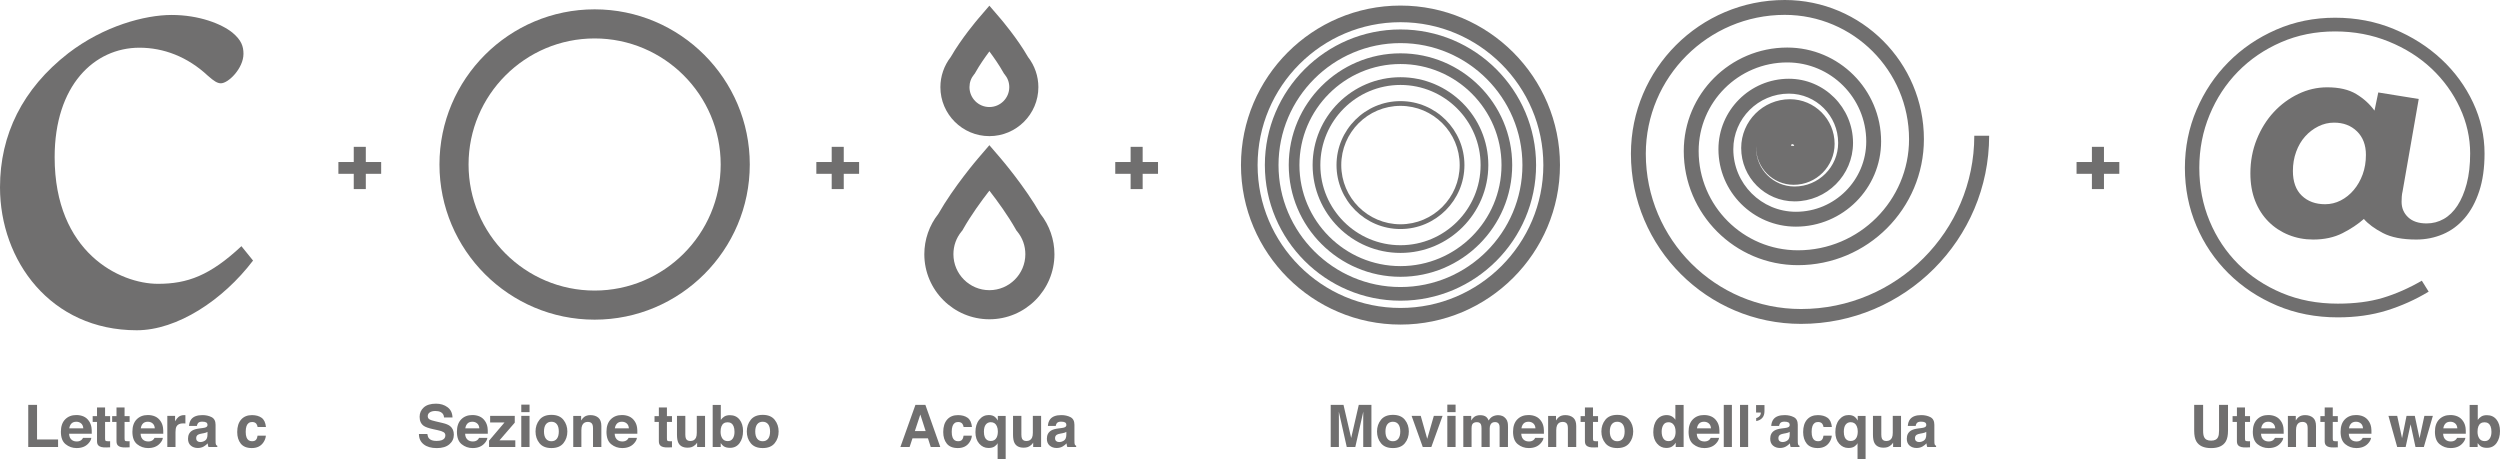
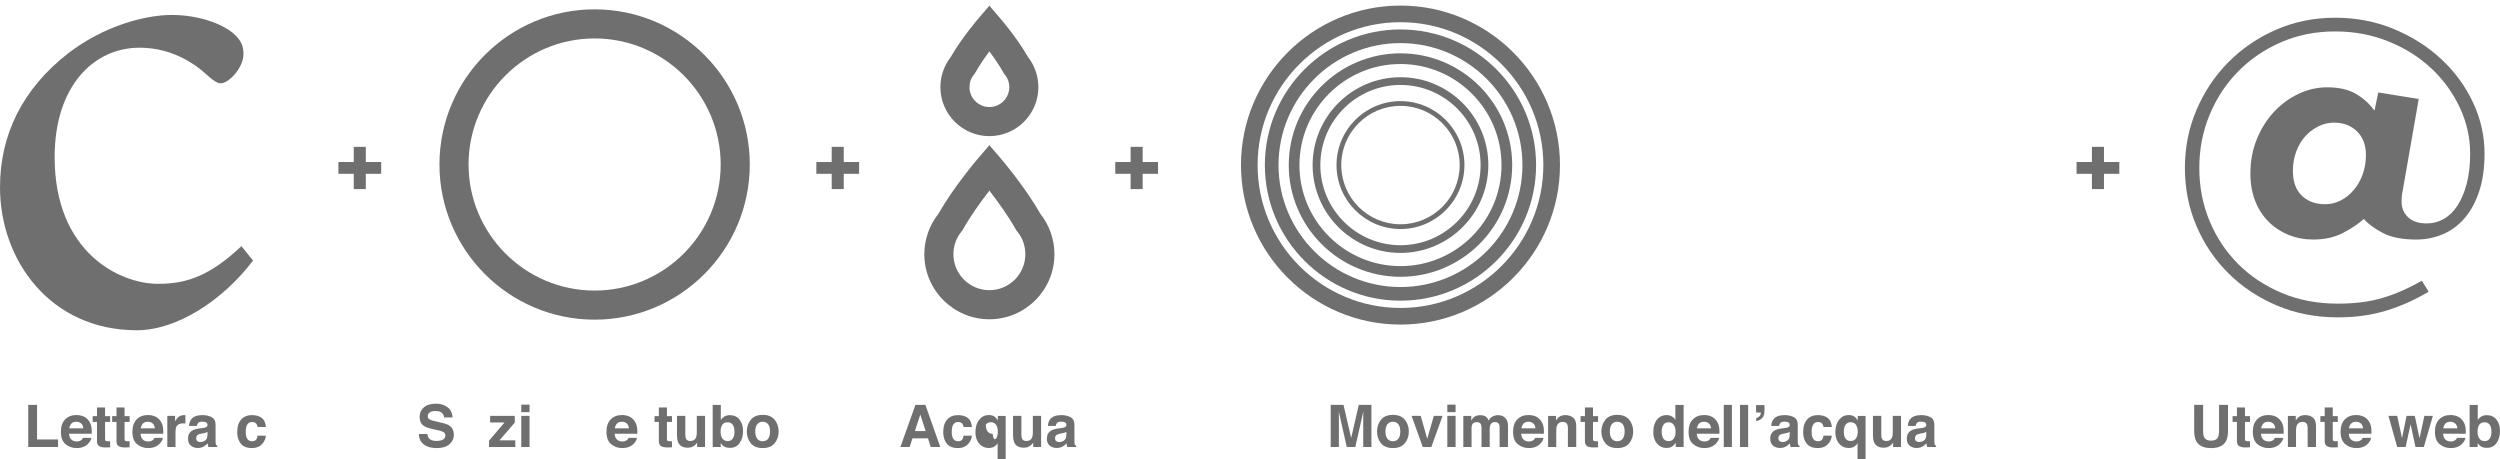
<svg xmlns="http://www.w3.org/2000/svg" version="1.1" x="0px" y="0px" width="213.603px" height="39.247px" viewBox="0 0 213.603 39.247" enable-background="new 0 0 213.603 39.247" xml:space="preserve">
  <defs>

</defs>
  <path fill="#706F6F" d="M50.805,3.284c-5.939,0-10.771,4.832-10.771,10.771c0,5.939,4.832,10.771,10.771,10.771   c5.939,0,10.771-4.832,10.771-10.771C61.576,8.116,56.744,3.284,50.805,3.284 M50.805,27.312c-7.31,0-13.257-5.947-13.257-13.257   S43.495,0.798,50.805,0.798c7.31,0,13.257,5.947,13.257,13.257S58.115,27.312,50.805,27.312" />
  <path fill="#706F6F" d="M198.661,17.449c0.469,0,0.913-0.107,1.333-0.322c0.42-0.214,0.791-0.512,1.113-0.893   c0.322-0.381,0.576-0.825,0.762-1.333c0.185-0.508,0.278-1.064,0.278-1.67c0-0.839-0.254-1.508-0.762-2.006   c-0.508-0.498-1.162-0.747-1.962-0.747c-0.469,0-0.918,0.107-1.348,0.322c-0.429,0.215-0.805,0.503-1.127,0.864   c-0.323,0.362-0.577,0.796-0.762,1.304c-0.186,0.508-0.278,1.054-0.278,1.64c0,0.918,0.253,1.621,0.761,2.109   C197.177,17.205,197.841,17.449,198.661,17.449 M199.745,27.116c-1.875,0-3.608-0.337-5.2-1.01   c-1.591-0.674-2.973-1.592-4.144-2.754c-1.172-1.162-2.085-2.514-2.739-4.057c-0.655-1.543-0.982-3.193-0.982-4.951   c0-1.757,0.332-3.412,0.996-4.965c0.664-1.552,1.572-2.909,2.725-4.071c1.152-1.162,2.509-2.085,4.071-2.769   c1.562-0.683,3.242-1.025,5.039-1.025c1.796,0,3.471,0.322,5.023,0.967c1.553,0.644,2.905,1.504,4.058,2.578   c1.152,1.074,2.055,2.309,2.709,3.705s0.981,2.847,0.981,4.35c0,1.23-0.151,2.305-0.454,3.222c-0.303,0.918-0.717,1.685-1.245,2.3   c-0.527,0.615-1.147,1.074-1.86,1.377c-0.713,0.302-1.469,0.454-2.27,0.454c-1.191,0-2.143-0.186-2.856-0.557   c-0.713-0.371-1.255-0.771-1.626-1.201c-0.508,0.449-1.118,0.855-1.83,1.216c-0.714,0.361-1.548,0.542-2.505,0.542   c-0.742,0-1.44-0.132-2.094-0.396c-0.655-0.264-1.226-0.639-1.714-1.128c-0.489-0.488-0.869-1.078-1.143-1.772   c-0.273-0.693-0.41-1.479-0.41-2.358c0-1.035,0.181-2.001,0.542-2.9c0.361-0.898,0.845-1.674,1.45-2.329   c0.605-0.654,1.304-1.171,2.095-1.552c0.791-0.381,1.615-0.571,2.475-0.571c1.015,0,1.84,0.19,2.475,0.571   c0.634,0.381,1.157,0.854,1.567,1.42l0.323-1.552l3.456,0.557l-1.377,7.879c-0.039,0.157-0.063,0.318-0.073,0.484   s-0.014,0.307-0.014,0.424c0,0.528,0.185,0.967,0.556,1.318c0.371,0.352,0.898,0.528,1.582,0.528c0.527,0,1.015-0.127,1.464-0.381   c0.449-0.254,0.84-0.634,1.172-1.142c0.332-0.508,0.596-1.133,0.791-1.875s0.293-1.601,0.293-2.578c0-1.347-0.293-2.651-0.879-3.911   c-0.586-1.259-1.391-2.372-2.416-3.339c-1.026-0.967-2.246-1.738-3.662-2.314s-2.944-0.864-4.584-0.864   c-1.66,0-3.198,0.307-4.614,0.923c-1.416,0.615-2.641,1.45-3.676,2.504c-1.036,1.055-1.846,2.29-2.432,3.706   c-0.585,1.416-0.878,2.924-0.878,4.525c0,1.622,0.293,3.135,0.878,4.541c0.586,1.406,1.401,2.632,2.446,3.676   c1.045,1.044,2.29,1.87,3.735,2.475c1.445,0.605,3.037,0.908,4.775,0.908c1.465,0,2.748-0.166,3.852-0.498   c1.103-0.332,2.212-0.82,3.325-1.464l0.586,0.937c-1.133,0.683-2.329,1.22-3.589,1.611C202.66,26.921,201.268,27.116,199.745,27.116   " />
  <polygon fill="#706F6F" points="71.061,14.851 69.749,14.851 69.749,13.843 71.061,13.843 71.061,12.546 72.091,12.546    72.091,13.843 73.403,13.843 73.403,14.851 72.091,14.851 72.091,16.156 71.061,16.156 " />
  <polygon fill="#706F6F" points="96.601,14.851 95.289,14.851 95.289,13.843 96.601,13.843 96.601,12.546 97.63,12.546 97.63,13.843    98.943,13.843 98.943,14.851 97.63,14.851 97.63,16.156 96.601,16.156 " />
  <polygon fill="#706F6F" points="30.225,14.851 28.913,14.851 28.913,13.843 30.225,13.843 30.225,12.546 31.255,12.546    31.255,13.843 32.567,13.843 32.567,14.851 31.255,14.851 31.255,16.156 30.225,16.156 " />
  <polygon fill="#706F6F" points="178.735,14.851 177.423,14.851 177.423,13.843 178.735,13.843 178.735,12.546 179.765,12.546    179.765,13.843 181.077,13.843 181.077,14.851 179.765,14.851 179.765,16.156 178.735,16.156 " />
  <g>
    <path fill="#706F6F" d="M119.658,1.897c-6.731,0-12.207,5.476-12.207,12.207c0,6.732,5.476,12.208,12.207,12.208    c6.731,0,12.207-5.476,12.207-12.208C131.865,7.373,126.389,1.897,119.658,1.897 M119.658,27.732    c-7.514,0-13.628-6.113-13.628-13.628c0-7.514,6.114-13.628,13.628-13.628c7.514,0,13.628,6.114,13.628,13.628    C133.286,21.619,127.172,27.732,119.658,27.732" />
    <path fill="#706F6F" d="M119.658,3.683c-5.746,0-10.42,4.675-10.42,10.421c0,5.746,4.674,10.42,10.42,10.42    c5.746,0,10.42-4.674,10.42-10.42C130.078,8.358,125.404,3.683,119.658,3.683 M119.658,25.691c-6.389,0-11.587-5.198-11.587-11.587    s5.198-11.587,11.587-11.587c6.389,0,11.587,5.198,11.587,11.587S126.047,25.691,119.658,25.691" />
    <path fill="#706F6F" d="M119.658,5.47c-4.76,0-8.633,3.873-8.633,8.634c0,4.76,3.873,8.633,8.633,8.633    c4.76,0,8.633-3.873,8.633-8.633C128.291,9.343,124.418,5.47,119.658,5.47 M119.658,23.65c-5.264,0-9.546-4.283-9.546-9.546    c0-5.264,4.282-9.547,9.546-9.547c5.264,0,9.546,4.283,9.546,9.547C129.204,19.367,124.922,23.65,119.658,23.65" />
    <path fill="#706F6F" d="M119.658,7.258c-3.775,0-6.846,3.071-6.846,6.846c0,3.775,3.071,6.847,6.846,6.847    c3.775,0,6.846-3.072,6.846-6.847C126.504,10.329,123.433,7.258,119.658,7.258 M119.658,21.61c-4.139,0-7.506-3.367-7.506-7.506    c0-4.138,3.367-7.506,7.506-7.506c4.139,0,7.506,3.368,7.506,7.506C127.164,18.243,123.797,21.61,119.658,21.61" />
    <path fill="#706F6F" d="M119.658,9.045c-2.79,0-5.059,2.269-5.059,5.059s2.269,5.059,5.059,5.059c2.79,0,5.059-2.269,5.059-5.059    S122.448,9.045,119.658,9.045 M119.658,19.569c-3.013,0-5.465-2.452-5.465-5.465s2.452-5.465,5.465-5.465    c3.013,0,5.465,2.452,5.465,5.465S122.671,19.569,119.658,19.569" />
    <path fill="#706F6F" d="M84.534,16.289c-0.676,0.872-1.582,2.111-2.247,3.295l-0.054,0.097l-0.071,0.086    c-0.459,0.556-0.701,1.231-0.701,1.954c0,1.694,1.379,3.072,3.073,3.072c1.694,0,3.073-1.378,3.073-3.072    c0-0.723-0.242-1.398-0.701-1.954l-0.071-0.086l-0.054-0.097C86.114,18.398,85.21,17.159,84.534,16.289 M84.534,27.279    c-3.065,0-5.559-2.493-5.559-5.558c0-1.25,0.425-2.469,1.197-3.446c1.32-2.319,3.333-4.672,3.419-4.772l0.943-1.098l0.943,1.098    c0.086,0.1,2.099,2.453,3.419,4.772c0.772,0.977,1.197,2.196,1.197,3.446C90.093,24.786,87.599,27.279,84.534,27.279" />
    <path fill="#706F6F" d="M84.534,4.394c-0.394,0.529-0.841,1.171-1.187,1.788l-0.055,0.097l-0.07,0.086    c-0.254,0.307-0.388,0.68-0.388,1.08c0,0.938,0.763,1.7,1.7,1.7c0.937,0,1.7-0.762,1.7-1.7c0-0.4-0.134-0.773-0.388-1.08    l-0.07-0.086l-0.055-0.097C85.374,5.564,84.928,4.922,84.534,4.394 M84.534,11.631c-2.308,0-4.186-1.878-4.186-4.186    c0-0.93,0.313-1.839,0.883-2.571c0.919-1.605,2.301-3.221,2.36-3.29l0.943-1.098l0.943,1.098c0.059,0.069,1.441,1.685,2.36,3.29    c0.57,0.732,0.883,1.641,0.883,2.571C88.72,9.753,86.842,11.631,84.534,11.631" />
-     <path fill="#706F6F" d="M153.055,12.461h0.241c-0.007-0.081-0.075-0.145-0.157-0.145c-0.059,0-0.106,0.047-0.106,0.105    C153.033,12.438,153.042,12.452,153.055,12.461 M153.88,27.673c-8.013,0-14.532-6.519-14.532-14.531    C139.348,5.895,145.244,0,152.49,0c6.557,0,11.891,5.334,11.891,11.891c0,5.936-4.829,10.765-10.765,10.765    c-5.378,0-9.753-4.375-9.753-9.752c0-4.875,3.966-8.841,8.841-8.841c4.423,0,8.02,3.598,8.02,8.02c0,4.015-3.266,7.282-7.281,7.282    c-3.649,0-6.618-2.968-6.618-6.617c0-3.319,2.701-6.019,6.019-6.019c3.023,0,5.481,2.459,5.481,5.481    c0,2.754-2.241,4.996-4.996,4.996c-2.514,0-4.56-2.046-4.56-4.56c0-2.298,1.87-4.168,4.168-4.168c2.103,0,3.814,1.711,3.814,3.814    c0,1.928-1.569,3.497-3.496,3.497c-1.771,0-3.211-1.44-3.211-3.21c0-0.048,0.001-0.094,0.003-0.141    c-0.005,0.069-0.007,0.138-0.007,0.208c0,1.813,1.475,3.289,3.289,3.289c2.054,0,3.725-1.671,3.725-3.725    c0-2.322-1.888-4.21-4.21-4.21c-2.618,0-4.748,2.13-4.748,4.748c0,2.948,2.399,5.346,5.347,5.346c3.314,0,6.011-2.696,6.011-6.011    c0-3.721-3.028-6.749-6.75-6.749c-4.174,0-7.57,3.396-7.57,7.57c0,4.677,3.805,8.481,8.482,8.481c5.235,0,9.495-4.259,9.495-9.494    c0-5.856-4.765-10.621-10.621-10.621c-6.545,0-11.871,5.326-11.871,11.872c0,7.311,5.949,13.26,13.261,13.26    c8.163,0,14.805-6.641,14.805-14.805h1.27C169.955,20.462,162.744,27.673,153.88,27.673" />
    <path fill="#706F6F" d="M20.627,21.034c-2.689,2.514-4.618,3.216-7.131,3.216c-3.274,0-8.827-2.69-8.827-10.818    c0-6.14,3.39-9.356,7.248-9.356c2.046,0,4.092,0.76,5.846,2.398c0.526,0.467,0.818,0.643,1.11,0.643    c0.643,0,1.929-1.287,1.929-2.515c0-0.642-0.175-1.167-0.935-1.808c-0.935-0.758-2.864-1.516-5.202-1.516    c-2.28,0-5.787,0.933-8.827,3.266C1.926,7.585,0,11.503,0,16.005c0,6.257,4.319,12.213,11.684,12.213    c3.448,0,7.365-2.568,9.937-5.956L20.627,21.034z" />
  </g>
  <g>
    <path fill="#706F6F" d="M2.413,34.594h0.752v2.952h1.797v0.647H2.413V34.594z" />
    <path fill="#706F6F" d="M7.145,35.585c0.186,0.083,0.339,0.214,0.46,0.394c0.109,0.158,0.18,0.341,0.212,0.55    c0.019,0.123,0.026,0.298,0.023,0.528H5.902c0.011,0.267,0.104,0.454,0.278,0.562c0.106,0.067,0.234,0.1,0.384,0.1    c0.158,0,0.287-0.041,0.386-0.122c0.055-0.044,0.103-0.105,0.144-0.183h0.71c-0.019,0.158-0.104,0.318-0.258,0.481    c-0.238,0.259-0.571,0.388-1.001,0.388c-0.354,0-0.666-0.109-0.938-0.328c-0.271-0.218-0.405-0.573-0.405-1.065    c0-0.461,0.122-0.814,0.366-1.06c0.244-0.246,0.562-0.369,0.951-0.369C6.751,35.461,6.96,35.502,7.145,35.585z M6.104,36.186    c-0.098,0.102-0.16,0.239-0.186,0.412h1.199c-0.013-0.185-0.074-0.325-0.186-0.42c-0.11-0.096-0.248-0.144-0.412-0.144    C6.341,36.034,6.203,36.085,6.104,36.186z" />
    <path fill="#706F6F" d="M7.918,36.051v-0.496h0.371v-0.742h0.689v0.742H9.41v0.496H8.978v1.406c0,0.109,0.014,0.177,0.041,0.204    c0.027,0.027,0.112,0.041,0.254,0.041c0.021,0,0.044,0,0.067-0.001c0.023,0,0.047-0.002,0.069-0.003v0.52l-0.33,0.012    c-0.328,0.011-0.553-0.045-0.674-0.171c-0.078-0.08-0.117-0.203-0.117-0.369v-1.638H7.918z" />
    <path fill="#706F6F" d="M9.583,36.051v-0.496h0.371v-0.742h0.689v0.742h0.432v0.496h-0.432v1.406c0,0.109,0.014,0.177,0.041,0.204    c0.027,0.027,0.112,0.041,0.254,0.041c0.021,0,0.044,0,0.067-0.001c0.023,0,0.047-0.002,0.069-0.003v0.52l-0.33,0.012    c-0.328,0.011-0.553-0.045-0.674-0.171c-0.078-0.08-0.117-0.203-0.117-0.369v-1.638H9.583z" />
    <path fill="#706F6F" d="M13.255,35.585c0.186,0.083,0.339,0.214,0.46,0.394c0.109,0.158,0.18,0.341,0.212,0.55    c0.019,0.123,0.026,0.298,0.023,0.528h-1.938c0.011,0.267,0.104,0.454,0.278,0.562c0.106,0.067,0.234,0.1,0.384,0.1    c0.158,0,0.287-0.041,0.386-0.122c0.055-0.044,0.103-0.105,0.144-0.183h0.71c-0.019,0.158-0.104,0.318-0.258,0.481    c-0.238,0.259-0.571,0.388-1.001,0.388c-0.354,0-0.666-0.109-0.938-0.328c-0.271-0.218-0.405-0.573-0.405-1.065    c0-0.461,0.122-0.814,0.366-1.06c0.244-0.246,0.562-0.369,0.951-0.369C12.861,35.461,13.07,35.502,13.255,35.585z M12.214,36.186    c-0.098,0.102-0.16,0.239-0.186,0.412h1.199c-0.013-0.185-0.074-0.325-0.186-0.42c-0.11-0.096-0.248-0.144-0.412-0.144    C12.452,36.034,12.313,36.085,12.214,36.186z" />
    <path fill="#706F6F" d="M15.78,35.469c0.009,0.001,0.029,0.002,0.061,0.004v0.713c-0.045-0.005-0.084-0.008-0.117-0.01    c-0.035-0.001-0.062-0.002-0.084-0.002c-0.279,0-0.468,0.091-0.563,0.273c-0.054,0.103-0.081,0.26-0.081,0.474v1.272h-0.7v-2.661    h0.664v0.464c0.107-0.177,0.201-0.299,0.28-0.364c0.131-0.109,0.3-0.164,0.508-0.164C15.76,35.468,15.771,35.468,15.78,35.469z" />
    <path fill="#706F6F" d="M17.302,36.574c0.129-0.016,0.222-0.037,0.277-0.061c0.101-0.042,0.15-0.108,0.15-0.198    c0-0.109-0.038-0.184-0.115-0.226c-0.076-0.041-0.189-0.062-0.338-0.062c-0.166,0-0.284,0.041-0.354,0.122    c-0.05,0.06-0.083,0.142-0.1,0.244h-0.671c0.015-0.233,0.08-0.424,0.196-0.574c0.185-0.234,0.502-0.352,0.951-0.352    c0.293,0,0.553,0.058,0.78,0.173c0.227,0.116,0.341,0.333,0.341,0.654v1.221c0,0.084,0.001,0.187,0.004,0.308    c0.006,0.091,0.02,0.153,0.042,0.186s0.057,0.06,0.103,0.081v0.103h-0.757c-0.021-0.054-0.036-0.104-0.044-0.151    s-0.015-0.101-0.02-0.161c-0.097,0.104-0.208,0.193-0.334,0.266c-0.15,0.086-0.321,0.129-0.511,0.129    c-0.242,0-0.442-0.069-0.601-0.206c-0.158-0.138-0.236-0.333-0.236-0.585c0-0.327,0.127-0.564,0.381-0.71    c0.14-0.08,0.344-0.137,0.615-0.171L17.302,36.574z M17.727,36.899c-0.044,0.028-0.089,0.05-0.135,0.067    c-0.045,0.017-0.107,0.033-0.187,0.047l-0.158,0.029c-0.148,0.026-0.255,0.058-0.32,0.095c-0.109,0.063-0.164,0.162-0.164,0.295    c0,0.119,0.033,0.205,0.101,0.257c0.066,0.053,0.148,0.08,0.244,0.08c0.152,0,0.292-0.044,0.42-0.132s0.194-0.248,0.199-0.481    V36.899z" />
    <path fill="#706F6F" d="M22.009,36.486c-0.013-0.099-0.046-0.189-0.1-0.269c-0.078-0.107-0.2-0.161-0.365-0.161    c-0.234,0-0.396,0.116-0.481,0.349c-0.046,0.124-0.069,0.288-0.069,0.492c0,0.195,0.023,0.352,0.069,0.47    c0.083,0.221,0.239,0.332,0.47,0.332c0.163,0,0.279-0.044,0.348-0.132s0.109-0.202,0.125-0.342h0.71    c-0.017,0.211-0.093,0.412-0.229,0.601c-0.219,0.304-0.542,0.457-0.971,0.457c-0.428,0-0.743-0.127-0.945-0.381    s-0.303-0.583-0.303-0.988c0-0.456,0.111-0.812,0.334-1.065c0.224-0.254,0.531-0.381,0.924-0.381c0.334,0,0.607,0.075,0.82,0.225    s0.338,0.414,0.377,0.793H22.009z" />
    <path fill="#706F6F" d="M36.512,37.082c0.023,0.165,0.069,0.287,0.137,0.369c0.125,0.148,0.339,0.222,0.641,0.222    c0.182,0,0.329-0.02,0.441-0.059c0.215-0.075,0.321-0.214,0.321-0.417c0-0.119-0.052-0.211-0.157-0.276    c-0.104-0.063-0.271-0.12-0.499-0.168l-0.39-0.085c-0.383-0.084-0.646-0.177-0.79-0.276c-0.242-0.166-0.363-0.426-0.363-0.779    c0-0.322,0.118-0.59,0.355-0.803s0.586-0.32,1.046-0.32c0.384,0,0.711,0.101,0.982,0.301c0.271,0.201,0.413,0.493,0.427,0.875    h-0.723c-0.014-0.216-0.11-0.37-0.291-0.461c-0.12-0.06-0.27-0.09-0.448-0.09c-0.198,0-0.356,0.039-0.476,0.117    c-0.118,0.078-0.178,0.187-0.178,0.327c0,0.128,0.059,0.225,0.176,0.288c0.075,0.042,0.234,0.092,0.478,0.149l0.632,0.149    c0.277,0.065,0.484,0.152,0.623,0.261c0.214,0.169,0.321,0.414,0.321,0.735c0,0.329-0.127,0.602-0.381,0.819    c-0.255,0.218-0.613,0.326-1.077,0.326c-0.475,0-0.847-0.107-1.118-0.321c-0.271-0.214-0.407-0.508-0.407-0.882H36.512z" />
-     <path fill="#706F6F" d="M40.983,35.585c0.186,0.083,0.339,0.214,0.46,0.394c0.109,0.158,0.18,0.341,0.212,0.55    c0.019,0.123,0.026,0.298,0.023,0.528H39.74c0.011,0.267,0.104,0.454,0.278,0.562c0.106,0.067,0.234,0.1,0.384,0.1    c0.158,0,0.287-0.041,0.386-0.122c0.055-0.044,0.103-0.105,0.144-0.183h0.71c-0.019,0.158-0.104,0.318-0.258,0.481    c-0.238,0.259-0.571,0.388-1.001,0.388c-0.354,0-0.666-0.109-0.938-0.328c-0.271-0.218-0.405-0.573-0.405-1.065    c0-0.461,0.122-0.814,0.366-1.06c0.244-0.246,0.562-0.369,0.951-0.369C40.588,35.461,40.797,35.502,40.983,35.585z M39.942,36.186    c-0.098,0.102-0.16,0.239-0.186,0.412h1.199c-0.013-0.185-0.074-0.325-0.186-0.42c-0.11-0.096-0.248-0.144-0.412-0.144    C40.179,36.034,40.041,36.085,39.942,36.186z" />
    <path fill="#706F6F" d="M41.878,36.098v-0.566h2.104v0.579l-1.306,1.511h1.353v0.571h-2.244v-0.542l1.319-1.553H41.878z" />
    <path fill="#706F6F" d="M45.245,35.214h-0.706v-0.642h0.706V35.214z M44.539,35.531h0.706v2.661h-0.706V35.531z" />
-     <path fill="#706F6F" d="M48.138,37.867c-0.225,0.277-0.565,0.416-1.022,0.416c-0.458,0-0.799-0.139-1.023-0.416    s-0.337-0.611-0.337-1.001c0-0.383,0.112-0.716,0.337-0.998s0.565-0.422,1.023-0.422c0.457,0,0.798,0.141,1.022,0.422    s0.337,0.614,0.337,0.998C48.475,37.256,48.363,37.589,48.138,37.867z M47.582,37.483c0.109-0.145,0.163-0.351,0.163-0.617    c0-0.266-0.054-0.472-0.163-0.615c-0.109-0.144-0.266-0.216-0.469-0.216s-0.36,0.072-0.47,0.216    c-0.11,0.144-0.165,0.349-0.165,0.615c0,0.267,0.055,0.472,0.165,0.617c0.109,0.145,0.267,0.217,0.47,0.217    S47.472,37.627,47.582,37.483z" />
-     <path fill="#706F6F" d="M51.119,35.684c0.174,0.145,0.262,0.383,0.262,0.717v1.792h-0.713v-1.619c0-0.14-0.02-0.248-0.057-0.322    c-0.067-0.137-0.196-0.205-0.388-0.205c-0.234,0-0.395,0.1-0.482,0.3c-0.045,0.106-0.067,0.241-0.067,0.405v1.44h-0.695v-2.656    h0.674v0.388c0.089-0.137,0.173-0.235,0.252-0.295c0.143-0.107,0.324-0.161,0.543-0.161C50.72,35.468,50.944,35.54,51.119,35.684z" />
    <path fill="#706F6F" d="M53.761,35.585c0.186,0.083,0.339,0.214,0.46,0.394c0.109,0.158,0.18,0.341,0.212,0.55    c0.019,0.123,0.026,0.298,0.023,0.528h-1.938c0.011,0.267,0.104,0.454,0.278,0.562c0.106,0.067,0.234,0.1,0.384,0.1    c0.158,0,0.287-0.041,0.386-0.122c0.055-0.044,0.103-0.105,0.144-0.183h0.71c-0.019,0.158-0.104,0.318-0.258,0.481    c-0.238,0.259-0.571,0.388-1.001,0.388c-0.354,0-0.666-0.109-0.938-0.328c-0.271-0.218-0.405-0.573-0.405-1.065    c0-0.461,0.122-0.814,0.366-1.06c0.244-0.246,0.562-0.369,0.951-0.369C53.367,35.461,53.576,35.502,53.761,35.585z M52.72,36.186    c-0.098,0.102-0.16,0.239-0.186,0.412h1.199c-0.013-0.185-0.074-0.325-0.186-0.42c-0.11-0.096-0.248-0.144-0.412-0.144    C52.958,36.034,52.819,36.085,52.72,36.186z" />
    <path fill="#706F6F" d="M55.923,36.051v-0.496h0.371v-0.742h0.689v0.742h0.432v0.496h-0.432v1.406c0,0.109,0.014,0.177,0.041,0.204    c0.027,0.027,0.112,0.041,0.254,0.041c0.021,0,0.044,0,0.067-0.001c0.023,0,0.047-0.002,0.069-0.003v0.52l-0.33,0.012    c-0.328,0.011-0.553-0.045-0.674-0.171c-0.078-0.08-0.117-0.203-0.117-0.369v-1.638H55.923z" />
    <path fill="#706F6F" d="M58.555,35.531v1.604c0,0.151,0.019,0.265,0.054,0.342c0.063,0.135,0.188,0.203,0.372,0.203    c0.236,0,0.398-0.096,0.485-0.288c0.046-0.104,0.068-0.242,0.068-0.413v-1.448h0.706v2.661h-0.677v-0.376    c-0.007,0.008-0.022,0.033-0.049,0.073c-0.025,0.041-0.057,0.077-0.093,0.107c-0.108,0.098-0.214,0.165-0.314,0.2    c-0.102,0.036-0.221,0.054-0.357,0.054c-0.393,0-0.657-0.142-0.793-0.425c-0.076-0.156-0.115-0.387-0.115-0.691v-1.604H58.555z" />
    <path fill="#706F6F" d="M63.188,35.851c0.199,0.252,0.299,0.578,0.299,0.977c0,0.414-0.099,0.756-0.295,1.028    s-0.47,0.408-0.821,0.408c-0.222,0-0.398-0.044-0.533-0.132c-0.08-0.052-0.167-0.143-0.26-0.273v0.334h-0.686v-3.594h0.695v1.279    c0.089-0.124,0.186-0.218,0.292-0.283c0.127-0.082,0.287-0.122,0.482-0.122C62.713,35.473,62.989,35.599,63.188,35.851z     M62.607,37.472c0.1-0.145,0.15-0.335,0.15-0.571c0-0.189-0.025-0.345-0.074-0.469c-0.094-0.234-0.266-0.352-0.517-0.352    c-0.255,0-0.43,0.115-0.524,0.344c-0.05,0.122-0.074,0.28-0.074,0.474c0,0.228,0.051,0.417,0.152,0.566s0.257,0.225,0.466,0.225    C62.367,37.69,62.506,37.617,62.607,37.472z" />
    <path fill="#706F6F" d="M66.19,37.867c-0.225,0.277-0.565,0.416-1.022,0.416c-0.458,0-0.799-0.139-1.023-0.416    s-0.337-0.611-0.337-1.001c0-0.383,0.112-0.716,0.337-0.998s0.565-0.422,1.023-0.422c0.457,0,0.798,0.141,1.022,0.422    s0.337,0.614,0.337,0.998C66.527,37.256,66.415,37.589,66.19,37.867z M65.633,37.483c0.109-0.145,0.163-0.351,0.163-0.617    c0-0.266-0.054-0.472-0.163-0.615c-0.109-0.144-0.266-0.216-0.469-0.216s-0.36,0.072-0.47,0.216    c-0.11,0.144-0.165,0.349-0.165,0.615c0,0.267,0.055,0.472,0.165,0.617c0.109,0.145,0.267,0.217,0.47,0.217    S65.524,37.627,65.633,37.483z" />
    <path fill="#706F6F" d="M78.215,34.594h0.851l1.273,3.599h-0.815l-0.237-0.74h-1.325l-0.244,0.74H76.93L78.215,34.594z     M78.166,36.833h0.922l-0.455-1.416L78.166,36.833z" />
    <path fill="#706F6F" d="M82.332,36.486c-0.013-0.099-0.046-0.189-0.1-0.269c-0.078-0.107-0.2-0.161-0.365-0.161    c-0.234,0-0.396,0.116-0.481,0.349c-0.046,0.124-0.069,0.288-0.069,0.492c0,0.195,0.023,0.352,0.069,0.47    c0.083,0.221,0.239,0.332,0.47,0.332c0.163,0,0.279-0.044,0.348-0.132s0.109-0.202,0.125-0.342h0.71    c-0.017,0.211-0.093,0.412-0.229,0.601c-0.219,0.304-0.542,0.457-0.971,0.457c-0.428,0-0.743-0.127-0.945-0.381    s-0.303-0.583-0.303-0.988c0-0.456,0.111-0.812,0.334-1.065c0.224-0.254,0.531-0.381,0.924-0.381c0.334,0,0.607,0.075,0.82,0.225    s0.338,0.414,0.377,0.793H82.332z" />
-     <path fill="#706F6F" d="M85.011,35.624c0.079,0.062,0.16,0.164,0.244,0.306v-0.394h0.671v3.711h-0.688v-1.384    c-0.052,0.107-0.142,0.203-0.268,0.287c-0.126,0.084-0.298,0.126-0.516,0.126c-0.309,0-0.57-0.123-0.787-0.369    c-0.216-0.246-0.324-0.574-0.324-0.984c0-0.443,0.108-0.797,0.326-1.063c0.217-0.266,0.485-0.398,0.805-0.398    C84.695,35.461,84.875,35.515,85.011,35.624z M85.16,37.372c0.065-0.135,0.098-0.307,0.098-0.514c0-0.163-0.027-0.309-0.083-0.438    c-0.1-0.231-0.274-0.347-0.523-0.347c-0.177,0-0.318,0.068-0.425,0.203s-0.16,0.34-0.16,0.616c0,0.184,0.024,0.335,0.073,0.452    c0.092,0.223,0.261,0.335,0.509,0.335C84.888,37.68,85.058,37.577,85.16,37.372z" />
+     <path fill="#706F6F" d="M85.011,35.624c0.079,0.062,0.16,0.164,0.244,0.306v-0.394h0.671v3.711h-0.688v-1.384    c-0.052,0.107-0.142,0.203-0.268,0.287c-0.126,0.084-0.298,0.126-0.516,0.126c-0.309,0-0.57-0.123-0.787-0.369    c-0.216-0.246-0.324-0.574-0.324-0.984c0-0.443,0.108-0.797,0.326-1.063c0.217-0.266,0.485-0.398,0.805-0.398    C84.695,35.461,84.875,35.515,85.011,35.624z M85.16,37.372c0.065-0.135,0.098-0.307,0.098-0.514c0-0.163-0.027-0.309-0.083-0.438    c-0.1-0.231-0.274-0.347-0.523-0.347c-0.177,0-0.318,0.068-0.425,0.203c0,0.184,0.024,0.335,0.073,0.452    c0.092,0.223,0.261,0.335,0.509,0.335C84.888,37.68,85.058,37.577,85.16,37.372z" />
    <path fill="#706F6F" d="M87.268,35.531v1.604c0,0.151,0.019,0.265,0.054,0.342c0.063,0.135,0.188,0.203,0.372,0.203    c0.236,0,0.398-0.096,0.485-0.288c0.046-0.104,0.068-0.242,0.068-0.413v-1.448h0.706v2.661h-0.677v-0.376    c-0.007,0.008-0.022,0.033-0.049,0.073c-0.025,0.041-0.057,0.077-0.093,0.107c-0.108,0.098-0.214,0.165-0.314,0.2    c-0.102,0.036-0.221,0.054-0.357,0.054c-0.393,0-0.657-0.142-0.793-0.425c-0.076-0.156-0.115-0.387-0.115-0.691v-1.604H87.268z" />
    <path fill="#706F6F" d="M90.684,36.574c0.129-0.016,0.222-0.037,0.277-0.061c0.101-0.042,0.15-0.108,0.15-0.198    c0-0.109-0.038-0.184-0.115-0.226c-0.076-0.041-0.189-0.062-0.338-0.062c-0.166,0-0.284,0.041-0.354,0.122    c-0.05,0.06-0.083,0.142-0.1,0.244h-0.671c0.015-0.233,0.08-0.424,0.196-0.574c0.185-0.234,0.502-0.352,0.951-0.352    c0.293,0,0.553,0.058,0.78,0.173c0.227,0.116,0.341,0.333,0.341,0.654v1.221c0,0.084,0.001,0.187,0.004,0.308    c0.006,0.091,0.02,0.153,0.042,0.186s0.057,0.06,0.103,0.081v0.103h-0.757c-0.021-0.054-0.036-0.104-0.044-0.151    s-0.015-0.101-0.02-0.161c-0.097,0.104-0.208,0.193-0.334,0.266c-0.15,0.086-0.321,0.129-0.511,0.129    c-0.242,0-0.442-0.069-0.601-0.206c-0.158-0.138-0.236-0.333-0.236-0.585c0-0.327,0.127-0.564,0.381-0.71    c0.14-0.08,0.344-0.137,0.615-0.171L90.684,36.574z M91.109,36.899c-0.044,0.028-0.089,0.05-0.135,0.067    c-0.045,0.017-0.107,0.033-0.187,0.047l-0.158,0.029c-0.148,0.026-0.255,0.058-0.32,0.095c-0.109,0.063-0.164,0.162-0.164,0.295    c0,0.119,0.033,0.205,0.101,0.257c0.066,0.053,0.148,0.08,0.244,0.08c0.152,0,0.292-0.044,0.42-0.132s0.194-0.248,0.199-0.481    V36.899z" />
  </g>
  <g>
    <path fill="#706F6F" d="M116.095,34.594h1.081v3.599h-0.7v-2.434c0-0.07,0.001-0.168,0.003-0.294    c0.001-0.126,0.002-0.223,0.002-0.292l-0.682,3.02h-0.731l-0.677-3.02c0,0.068,0.001,0.166,0.002,0.292    c0.002,0.126,0.003,0.225,0.003,0.294v2.434h-0.7v-3.599h1.094l0.655,2.83L116.095,34.594z" />
    <path fill="#706F6F" d="M120.036,37.867c-0.225,0.277-0.565,0.416-1.022,0.416c-0.458,0-0.799-0.139-1.023-0.416    s-0.337-0.611-0.337-1.001c0-0.383,0.112-0.716,0.337-0.998s0.565-0.422,1.023-0.422c0.457,0,0.798,0.141,1.022,0.422    s0.337,0.614,0.337,0.998C120.373,37.256,120.26,37.589,120.036,37.867z M119.479,37.483c0.109-0.145,0.163-0.351,0.163-0.617    c0-0.266-0.054-0.472-0.163-0.615c-0.109-0.144-0.266-0.216-0.469-0.216s-0.36,0.072-0.47,0.216    c-0.11,0.144-0.165,0.349-0.165,0.615c0,0.267,0.055,0.472,0.165,0.617c0.109,0.145,0.267,0.217,0.47,0.217    S119.37,37.627,119.479,37.483z" />
    <path fill="#706F6F" d="M122.509,35.531h0.747l-0.961,2.661h-0.733l-0.954-2.661h0.781l0.554,1.963L122.509,35.531z" />
    <path fill="#706F6F" d="M124.367,35.214h-0.706v-0.642h0.706V35.214z M123.661,35.531h0.706v2.661h-0.706V35.531z" />
    <path fill="#706F6F" d="M128.36,35.541c0.114,0.045,0.218,0.125,0.311,0.239c0.075,0.093,0.125,0.207,0.151,0.342    c0.017,0.089,0.024,0.221,0.024,0.393l-0.005,1.677h-0.713v-1.694c0-0.101-0.017-0.184-0.049-0.249    c-0.062-0.124-0.176-0.186-0.342-0.186c-0.192,0-0.325,0.08-0.397,0.239c-0.038,0.084-0.057,0.187-0.057,0.305v1.584h-0.701v-1.584    c0-0.158-0.016-0.272-0.049-0.344c-0.059-0.128-0.173-0.193-0.344-0.193c-0.198,0-0.332,0.064-0.4,0.193    c-0.037,0.073-0.057,0.182-0.057,0.327v1.602h-0.705v-2.656h0.676v0.388c0.087-0.138,0.168-0.237,0.244-0.295    c0.136-0.104,0.311-0.156,0.525-0.156c0.203,0,0.368,0.045,0.493,0.134c0.101,0.083,0.178,0.189,0.229,0.32    c0.091-0.156,0.204-0.271,0.34-0.344c0.143-0.073,0.303-0.11,0.479-0.11C128.131,35.473,128.247,35.496,128.36,35.541z" />
    <path fill="#706F6F" d="M131.22,35.585c0.186,0.083,0.339,0.214,0.46,0.394c0.109,0.158,0.18,0.341,0.212,0.55    c0.019,0.123,0.026,0.298,0.023,0.528h-1.938c0.011,0.267,0.104,0.454,0.278,0.562c0.106,0.067,0.234,0.1,0.384,0.1    c0.158,0,0.287-0.041,0.386-0.122c0.055-0.044,0.103-0.105,0.144-0.183h0.71c-0.019,0.158-0.104,0.318-0.258,0.481    c-0.238,0.259-0.571,0.388-1.001,0.388c-0.354,0-0.666-0.109-0.938-0.328c-0.271-0.218-0.405-0.573-0.405-1.065    c0-0.461,0.122-0.814,0.366-1.06c0.244-0.246,0.562-0.369,0.951-0.369C130.826,35.461,131.035,35.502,131.22,35.585z     M130.179,36.186c-0.098,0.102-0.16,0.239-0.186,0.412h1.199c-0.013-0.185-0.074-0.325-0.186-0.42    c-0.11-0.096-0.248-0.144-0.412-0.144C130.417,36.034,130.278,36.085,130.179,36.186z" />
    <path fill="#706F6F" d="M134.413,35.684c0.174,0.145,0.262,0.383,0.262,0.717v1.792h-0.713v-1.619c0-0.14-0.02-0.248-0.057-0.322    c-0.067-0.137-0.196-0.205-0.388-0.205c-0.234,0-0.395,0.1-0.482,0.3c-0.045,0.106-0.067,0.241-0.067,0.405v1.44h-0.695v-2.656    h0.674v0.388c0.089-0.137,0.173-0.235,0.252-0.295c0.143-0.107,0.324-0.161,0.543-0.161    C134.014,35.468,134.238,35.54,134.413,35.684z" />
    <path fill="#706F6F" d="M135.047,36.051v-0.496h0.371v-0.742h0.689v0.742h0.432v0.496h-0.432v1.406    c0,0.109,0.014,0.177,0.041,0.204c0.027,0.027,0.112,0.041,0.254,0.041c0.021,0,0.044,0,0.067-0.001    c0.023,0,0.047-0.002,0.069-0.003v0.52l-0.33,0.012c-0.328,0.011-0.553-0.045-0.674-0.171c-0.078-0.08-0.117-0.203-0.117-0.369    v-1.638H135.047z" />
    <path fill="#706F6F" d="M139.206,37.867c-0.225,0.277-0.565,0.416-1.022,0.416c-0.458,0-0.799-0.139-1.023-0.416    s-0.337-0.611-0.337-1.001c0-0.383,0.112-0.716,0.337-0.998s0.565-0.422,1.023-0.422c0.457,0,0.798,0.141,1.022,0.422    s0.337,0.614,0.337,0.998C139.543,37.256,139.43,37.589,139.206,37.867z M138.649,37.483c0.109-0.145,0.163-0.351,0.163-0.617    c0-0.266-0.054-0.472-0.163-0.615c-0.109-0.144-0.266-0.216-0.469-0.216s-0.36,0.072-0.47,0.216    c-0.11,0.144-0.165,0.349-0.165,0.615c0,0.267,0.055,0.472,0.165,0.617c0.109,0.145,0.267,0.217,0.47,0.217    S138.54,37.627,138.649,37.483z" />
    <path fill="#706F6F" d="M142.841,35.574c0.125,0.07,0.227,0.168,0.305,0.294v-1.27h0.705v3.594h-0.676v-0.369    c-0.1,0.158-0.213,0.272-0.34,0.344s-0.284,0.107-0.473,0.107c-0.312,0-0.573-0.126-0.785-0.377    c-0.213-0.252-0.318-0.574-0.318-0.968c0-0.454,0.104-0.812,0.313-1.072s0.488-0.391,0.839-0.391    C142.572,35.468,142.715,35.503,142.841,35.574z M143.011,37.47c0.104-0.146,0.154-0.336,0.154-0.569    c0-0.326-0.082-0.558-0.246-0.698c-0.102-0.084-0.219-0.127-0.352-0.127c-0.204,0-0.354,0.077-0.448,0.231    c-0.096,0.153-0.144,0.344-0.144,0.572c0,0.246,0.049,0.442,0.146,0.59c0.097,0.147,0.244,0.221,0.44,0.221    C142.759,37.69,142.91,37.616,143.011,37.47z" />
    <path fill="#706F6F" d="M146.217,35.585c0.186,0.083,0.339,0.214,0.46,0.394c0.109,0.158,0.18,0.341,0.212,0.55    c0.019,0.123,0.026,0.298,0.023,0.528h-1.938c0.011,0.267,0.104,0.454,0.278,0.562c0.106,0.067,0.234,0.1,0.384,0.1    c0.158,0,0.287-0.041,0.386-0.122c0.055-0.044,0.103-0.105,0.144-0.183h0.71c-0.019,0.158-0.104,0.318-0.258,0.481    c-0.238,0.259-0.571,0.388-1.001,0.388c-0.354,0-0.666-0.109-0.938-0.328c-0.271-0.218-0.405-0.573-0.405-1.065    c0-0.461,0.122-0.814,0.366-1.06c0.244-0.246,0.562-0.369,0.951-0.369C145.823,35.461,146.032,35.502,146.217,35.585z     M145.176,36.186c-0.098,0.102-0.16,0.239-0.186,0.412h1.199c-0.013-0.185-0.074-0.325-0.186-0.42    c-0.11-0.096-0.248-0.144-0.412-0.144C145.414,36.034,145.275,36.085,145.176,36.186z" />
    <path fill="#706F6F" d="M147.975,38.193h-0.695v-3.599h0.695V38.193z" />
    <path fill="#706F6F" d="M149.364,38.193h-0.695v-3.599h0.695V38.193z" />
    <path fill="#706F6F" d="M150.052,35.722c0.169-0.05,0.286-0.136,0.35-0.256c0.034-0.072,0.049-0.144,0.044-0.217h-0.405v-0.642    h0.718v0.515c0,0.246-0.062,0.439-0.186,0.581c-0.123,0.142-0.297,0.233-0.521,0.276V35.722z" />
    <path fill="#706F6F" d="M152.487,36.574c0.129-0.016,0.222-0.037,0.277-0.061c0.101-0.042,0.15-0.108,0.15-0.198    c0-0.109-0.038-0.184-0.115-0.226c-0.076-0.041-0.189-0.062-0.338-0.062c-0.166,0-0.284,0.041-0.354,0.122    c-0.05,0.06-0.083,0.142-0.1,0.244h-0.671c0.015-0.233,0.08-0.424,0.196-0.574c0.185-0.234,0.502-0.352,0.951-0.352    c0.293,0,0.553,0.058,0.78,0.173c0.227,0.116,0.341,0.333,0.341,0.654v1.221c0,0.084,0.001,0.187,0.004,0.308    c0.006,0.091,0.02,0.153,0.042,0.186s0.057,0.06,0.103,0.081v0.103h-0.757c-0.021-0.054-0.036-0.104-0.044-0.151    s-0.015-0.101-0.02-0.161c-0.097,0.104-0.208,0.193-0.334,0.266c-0.15,0.086-0.321,0.129-0.511,0.129    c-0.242,0-0.442-0.069-0.601-0.206c-0.158-0.138-0.236-0.333-0.236-0.585c0-0.327,0.127-0.564,0.381-0.71    c0.14-0.08,0.344-0.137,0.615-0.171L152.487,36.574z M152.912,36.899c-0.044,0.028-0.089,0.05-0.135,0.067    c-0.045,0.017-0.107,0.033-0.187,0.047l-0.158,0.029c-0.148,0.026-0.255,0.058-0.32,0.095c-0.109,0.063-0.164,0.162-0.164,0.295    c0,0.119,0.033,0.205,0.101,0.257c0.066,0.053,0.148,0.08,0.244,0.08c0.152,0,0.292-0.044,0.42-0.132s0.194-0.248,0.199-0.481    V36.899z" />
    <path fill="#706F6F" d="M155.804,36.486c-0.013-0.099-0.046-0.189-0.1-0.269c-0.078-0.107-0.2-0.161-0.365-0.161    c-0.234,0-0.396,0.116-0.481,0.349c-0.046,0.124-0.069,0.288-0.069,0.492c0,0.195,0.023,0.352,0.069,0.47    c0.083,0.221,0.239,0.332,0.47,0.332c0.163,0,0.279-0.044,0.348-0.132s0.109-0.202,0.125-0.342h0.71    c-0.017,0.211-0.093,0.412-0.229,0.601c-0.219,0.304-0.542,0.457-0.971,0.457c-0.428,0-0.743-0.127-0.945-0.381    s-0.303-0.583-0.303-0.988c0-0.456,0.111-0.812,0.334-1.065c0.224-0.254,0.531-0.381,0.924-0.381c0.334,0,0.607,0.075,0.82,0.225    s0.338,0.414,0.377,0.793H155.804z" />
    <path fill="#706F6F" d="M158.483,35.624c0.079,0.062,0.16,0.164,0.244,0.306v-0.394h0.671v3.711h-0.688v-1.384    c-0.052,0.107-0.142,0.203-0.268,0.287c-0.126,0.084-0.298,0.126-0.516,0.126c-0.309,0-0.57-0.123-0.787-0.369    c-0.216-0.246-0.324-0.574-0.324-0.984c0-0.443,0.108-0.797,0.326-1.063c0.217-0.266,0.485-0.398,0.805-0.398    C158.167,35.461,158.346,35.515,158.483,35.624z M158.631,37.372c0.065-0.135,0.098-0.307,0.098-0.514    c0-0.163-0.027-0.309-0.083-0.438c-0.1-0.231-0.274-0.347-0.523-0.347c-0.177,0-0.318,0.068-0.425,0.203s-0.16,0.34-0.16,0.616    c0,0.184,0.024,0.335,0.073,0.452c0.092,0.223,0.261,0.335,0.509,0.335C158.36,37.68,158.53,37.577,158.631,37.372z" />
    <path fill="#706F6F" d="M160.741,35.531v1.604c0,0.151,0.019,0.265,0.054,0.342c0.063,0.135,0.188,0.203,0.372,0.203    c0.236,0,0.398-0.096,0.485-0.288c0.046-0.104,0.068-0.242,0.068-0.413v-1.448h0.706v2.661h-0.677v-0.376    c-0.007,0.008-0.022,0.033-0.049,0.073c-0.025,0.041-0.057,0.077-0.093,0.107c-0.108,0.098-0.214,0.165-0.314,0.2    c-0.102,0.036-0.221,0.054-0.357,0.054c-0.393,0-0.657-0.142-0.793-0.425c-0.076-0.156-0.115-0.387-0.115-0.691v-1.604H160.741z" />
    <path fill="#706F6F" d="M164.157,36.574c0.129-0.016,0.222-0.037,0.277-0.061c0.101-0.042,0.15-0.108,0.15-0.198    c0-0.109-0.038-0.184-0.115-0.226c-0.076-0.041-0.189-0.062-0.338-0.062c-0.166,0-0.284,0.041-0.354,0.122    c-0.05,0.06-0.083,0.142-0.1,0.244h-0.671c0.015-0.233,0.08-0.424,0.196-0.574c0.185-0.234,0.502-0.352,0.951-0.352    c0.293,0,0.553,0.058,0.78,0.173c0.227,0.116,0.341,0.333,0.341,0.654v1.221c0,0.084,0.001,0.187,0.004,0.308    c0.006,0.091,0.02,0.153,0.042,0.186s0.057,0.06,0.103,0.081v0.103h-0.757c-0.021-0.054-0.036-0.104-0.044-0.151    s-0.015-0.101-0.02-0.161c-0.097,0.104-0.208,0.193-0.334,0.266c-0.15,0.086-0.321,0.129-0.511,0.129    c-0.242,0-0.442-0.069-0.601-0.206c-0.158-0.138-0.236-0.333-0.236-0.585c0-0.327,0.127-0.564,0.381-0.71    c0.14-0.08,0.344-0.137,0.615-0.171L164.157,36.574z M164.582,36.899c-0.044,0.028-0.089,0.05-0.135,0.067    c-0.045,0.017-0.107,0.033-0.187,0.047l-0.158,0.029c-0.148,0.026-0.255,0.058-0.32,0.095c-0.109,0.063-0.164,0.162-0.164,0.295    c0,0.119,0.033,0.205,0.101,0.257c0.066,0.053,0.148,0.08,0.244,0.08c0.152,0,0.292-0.044,0.42-0.132s0.194-0.248,0.199-0.481    V36.899z" />
  </g>
  <g>
    <path fill="#706F6F" d="M187.473,34.594h0.764v2.21c0,0.248,0.029,0.428,0.088,0.542c0.091,0.202,0.289,0.303,0.594,0.303    c0.304,0,0.5-0.101,0.591-0.303c0.059-0.114,0.088-0.294,0.088-0.542v-2.21h0.765v2.212c0,0.382-0.06,0.68-0.179,0.894    c-0.221,0.391-0.643,0.586-1.265,0.586s-1.045-0.195-1.268-0.586c-0.118-0.213-0.178-0.511-0.178-0.894V34.594z" />
    <path fill="#706F6F" d="M190.754,36.051v-0.496h0.371v-0.742h0.689v0.742h0.432v0.496h-0.432v1.406    c0,0.109,0.014,0.177,0.041,0.204c0.027,0.027,0.112,0.041,0.254,0.041c0.021,0,0.044,0,0.067-0.001    c0.023,0,0.047-0.002,0.069-0.003v0.52l-0.33,0.012c-0.328,0.011-0.553-0.045-0.674-0.171c-0.078-0.08-0.117-0.203-0.117-0.369    v-1.638H190.754z" />
    <path fill="#706F6F" d="M194.426,35.585c0.186,0.083,0.339,0.214,0.46,0.394c0.109,0.158,0.18,0.341,0.212,0.55    c0.019,0.123,0.026,0.298,0.023,0.528h-1.938c0.011,0.267,0.104,0.454,0.278,0.562c0.106,0.067,0.234,0.1,0.384,0.1    c0.158,0,0.287-0.041,0.386-0.122c0.055-0.044,0.103-0.105,0.144-0.183h0.71c-0.019,0.158-0.104,0.318-0.258,0.481    c-0.238,0.259-0.571,0.388-1.001,0.388c-0.354,0-0.666-0.109-0.938-0.328c-0.271-0.218-0.405-0.573-0.405-1.065    c0-0.461,0.122-0.814,0.366-1.06c0.244-0.246,0.562-0.369,0.951-0.369C194.032,35.461,194.241,35.502,194.426,35.585z     M193.385,36.186c-0.098,0.102-0.16,0.239-0.186,0.412h1.199c-0.013-0.185-0.074-0.325-0.186-0.42    c-0.11-0.096-0.248-0.144-0.412-0.144C193.623,36.034,193.484,36.085,193.385,36.186z" />
    <path fill="#706F6F" d="M197.62,35.684c0.174,0.145,0.262,0.383,0.262,0.717v1.792h-0.713v-1.619c0-0.14-0.02-0.248-0.057-0.322    c-0.067-0.137-0.196-0.205-0.388-0.205c-0.234,0-0.395,0.1-0.482,0.3c-0.045,0.106-0.067,0.241-0.067,0.405v1.44h-0.695v-2.656    h0.674v0.388c0.089-0.137,0.173-0.235,0.252-0.295c0.143-0.107,0.324-0.161,0.543-0.161    C197.221,35.468,197.445,35.54,197.62,35.684z" />
    <path fill="#706F6F" d="M198.254,36.051v-0.496h0.371v-0.742h0.689v0.742h0.432v0.496h-0.432v1.406    c0,0.109,0.014,0.177,0.041,0.204c0.027,0.027,0.112,0.041,0.254,0.041c0.021,0,0.044,0,0.067-0.001    c0.023,0,0.047-0.002,0.069-0.003v0.52l-0.33,0.012c-0.328,0.011-0.553-0.045-0.674-0.171c-0.078-0.08-0.117-0.203-0.117-0.369    v-1.638H198.254z" />
    <path fill="#706F6F" d="M201.926,35.585c0.186,0.083,0.339,0.214,0.46,0.394c0.109,0.158,0.18,0.341,0.212,0.55    c0.019,0.123,0.026,0.298,0.023,0.528h-1.938c0.011,0.267,0.104,0.454,0.278,0.562c0.106,0.067,0.234,0.1,0.384,0.1    c0.158,0,0.287-0.041,0.386-0.122c0.055-0.044,0.103-0.105,0.144-0.183h0.71c-0.019,0.158-0.104,0.318-0.258,0.481    c-0.238,0.259-0.571,0.388-1.001,0.388c-0.354,0-0.666-0.109-0.938-0.328c-0.271-0.218-0.405-0.573-0.405-1.065    c0-0.461,0.122-0.814,0.366-1.06c0.244-0.246,0.562-0.369,0.951-0.369C201.532,35.461,201.741,35.502,201.926,35.585z     M200.885,36.186c-0.098,0.102-0.16,0.239-0.186,0.412h1.199c-0.013-0.185-0.074-0.325-0.186-0.42    c-0.11-0.096-0.248-0.144-0.412-0.144C201.123,36.034,200.984,36.085,200.885,36.186z" />
    <path fill="#706F6F" d="M205.618,35.531h0.705l0.405,1.917l0.415-1.917h0.725l-0.771,2.661h-0.715l-0.418-1.938l-0.422,1.938    h-0.723l-0.747-2.661h0.747l0.415,1.909L205.618,35.531z" />
    <path fill="#706F6F" d="M209.986,35.585c0.186,0.083,0.339,0.214,0.46,0.394c0.109,0.158,0.18,0.341,0.212,0.55    c0.019,0.123,0.026,0.298,0.023,0.528h-1.938c0.011,0.267,0.104,0.454,0.278,0.562c0.106,0.067,0.234,0.1,0.384,0.1    c0.158,0,0.287-0.041,0.386-0.122c0.055-0.044,0.103-0.105,0.144-0.183h0.71c-0.019,0.158-0.104,0.318-0.258,0.481    c-0.238,0.259-0.571,0.388-1.001,0.388c-0.354,0-0.666-0.109-0.938-0.328c-0.271-0.218-0.405-0.573-0.405-1.065    c0-0.461,0.122-0.814,0.366-1.06c0.244-0.246,0.562-0.369,0.951-0.369C209.591,35.461,209.8,35.502,209.986,35.585z     M208.945,36.186c-0.098,0.102-0.16,0.239-0.186,0.412h1.199c-0.013-0.185-0.074-0.325-0.186-0.42    c-0.11-0.096-0.248-0.144-0.412-0.144C209.182,36.034,209.044,36.085,208.945,36.186z" />
    <path fill="#706F6F" d="M213.304,35.851c0.199,0.252,0.299,0.578,0.299,0.977c0,0.414-0.099,0.756-0.295,1.028    s-0.47,0.408-0.821,0.408c-0.222,0-0.398-0.044-0.533-0.132c-0.08-0.052-0.167-0.143-0.26-0.273v0.334h-0.686v-3.594h0.695v1.279    c0.089-0.124,0.186-0.218,0.292-0.283c0.127-0.082,0.287-0.122,0.482-0.122C212.83,35.473,213.105,35.599,213.304,35.851z     M212.723,37.472c0.1-0.145,0.15-0.335,0.15-0.571c0-0.189-0.025-0.345-0.074-0.469c-0.094-0.234-0.266-0.352-0.517-0.352    c-0.255,0-0.43,0.115-0.524,0.344c-0.05,0.122-0.074,0.28-0.074,0.474c0,0.228,0.051,0.417,0.152,0.566s0.257,0.225,0.466,0.225    C212.483,37.69,212.623,37.617,212.723,37.472z" />
  </g>
</svg>